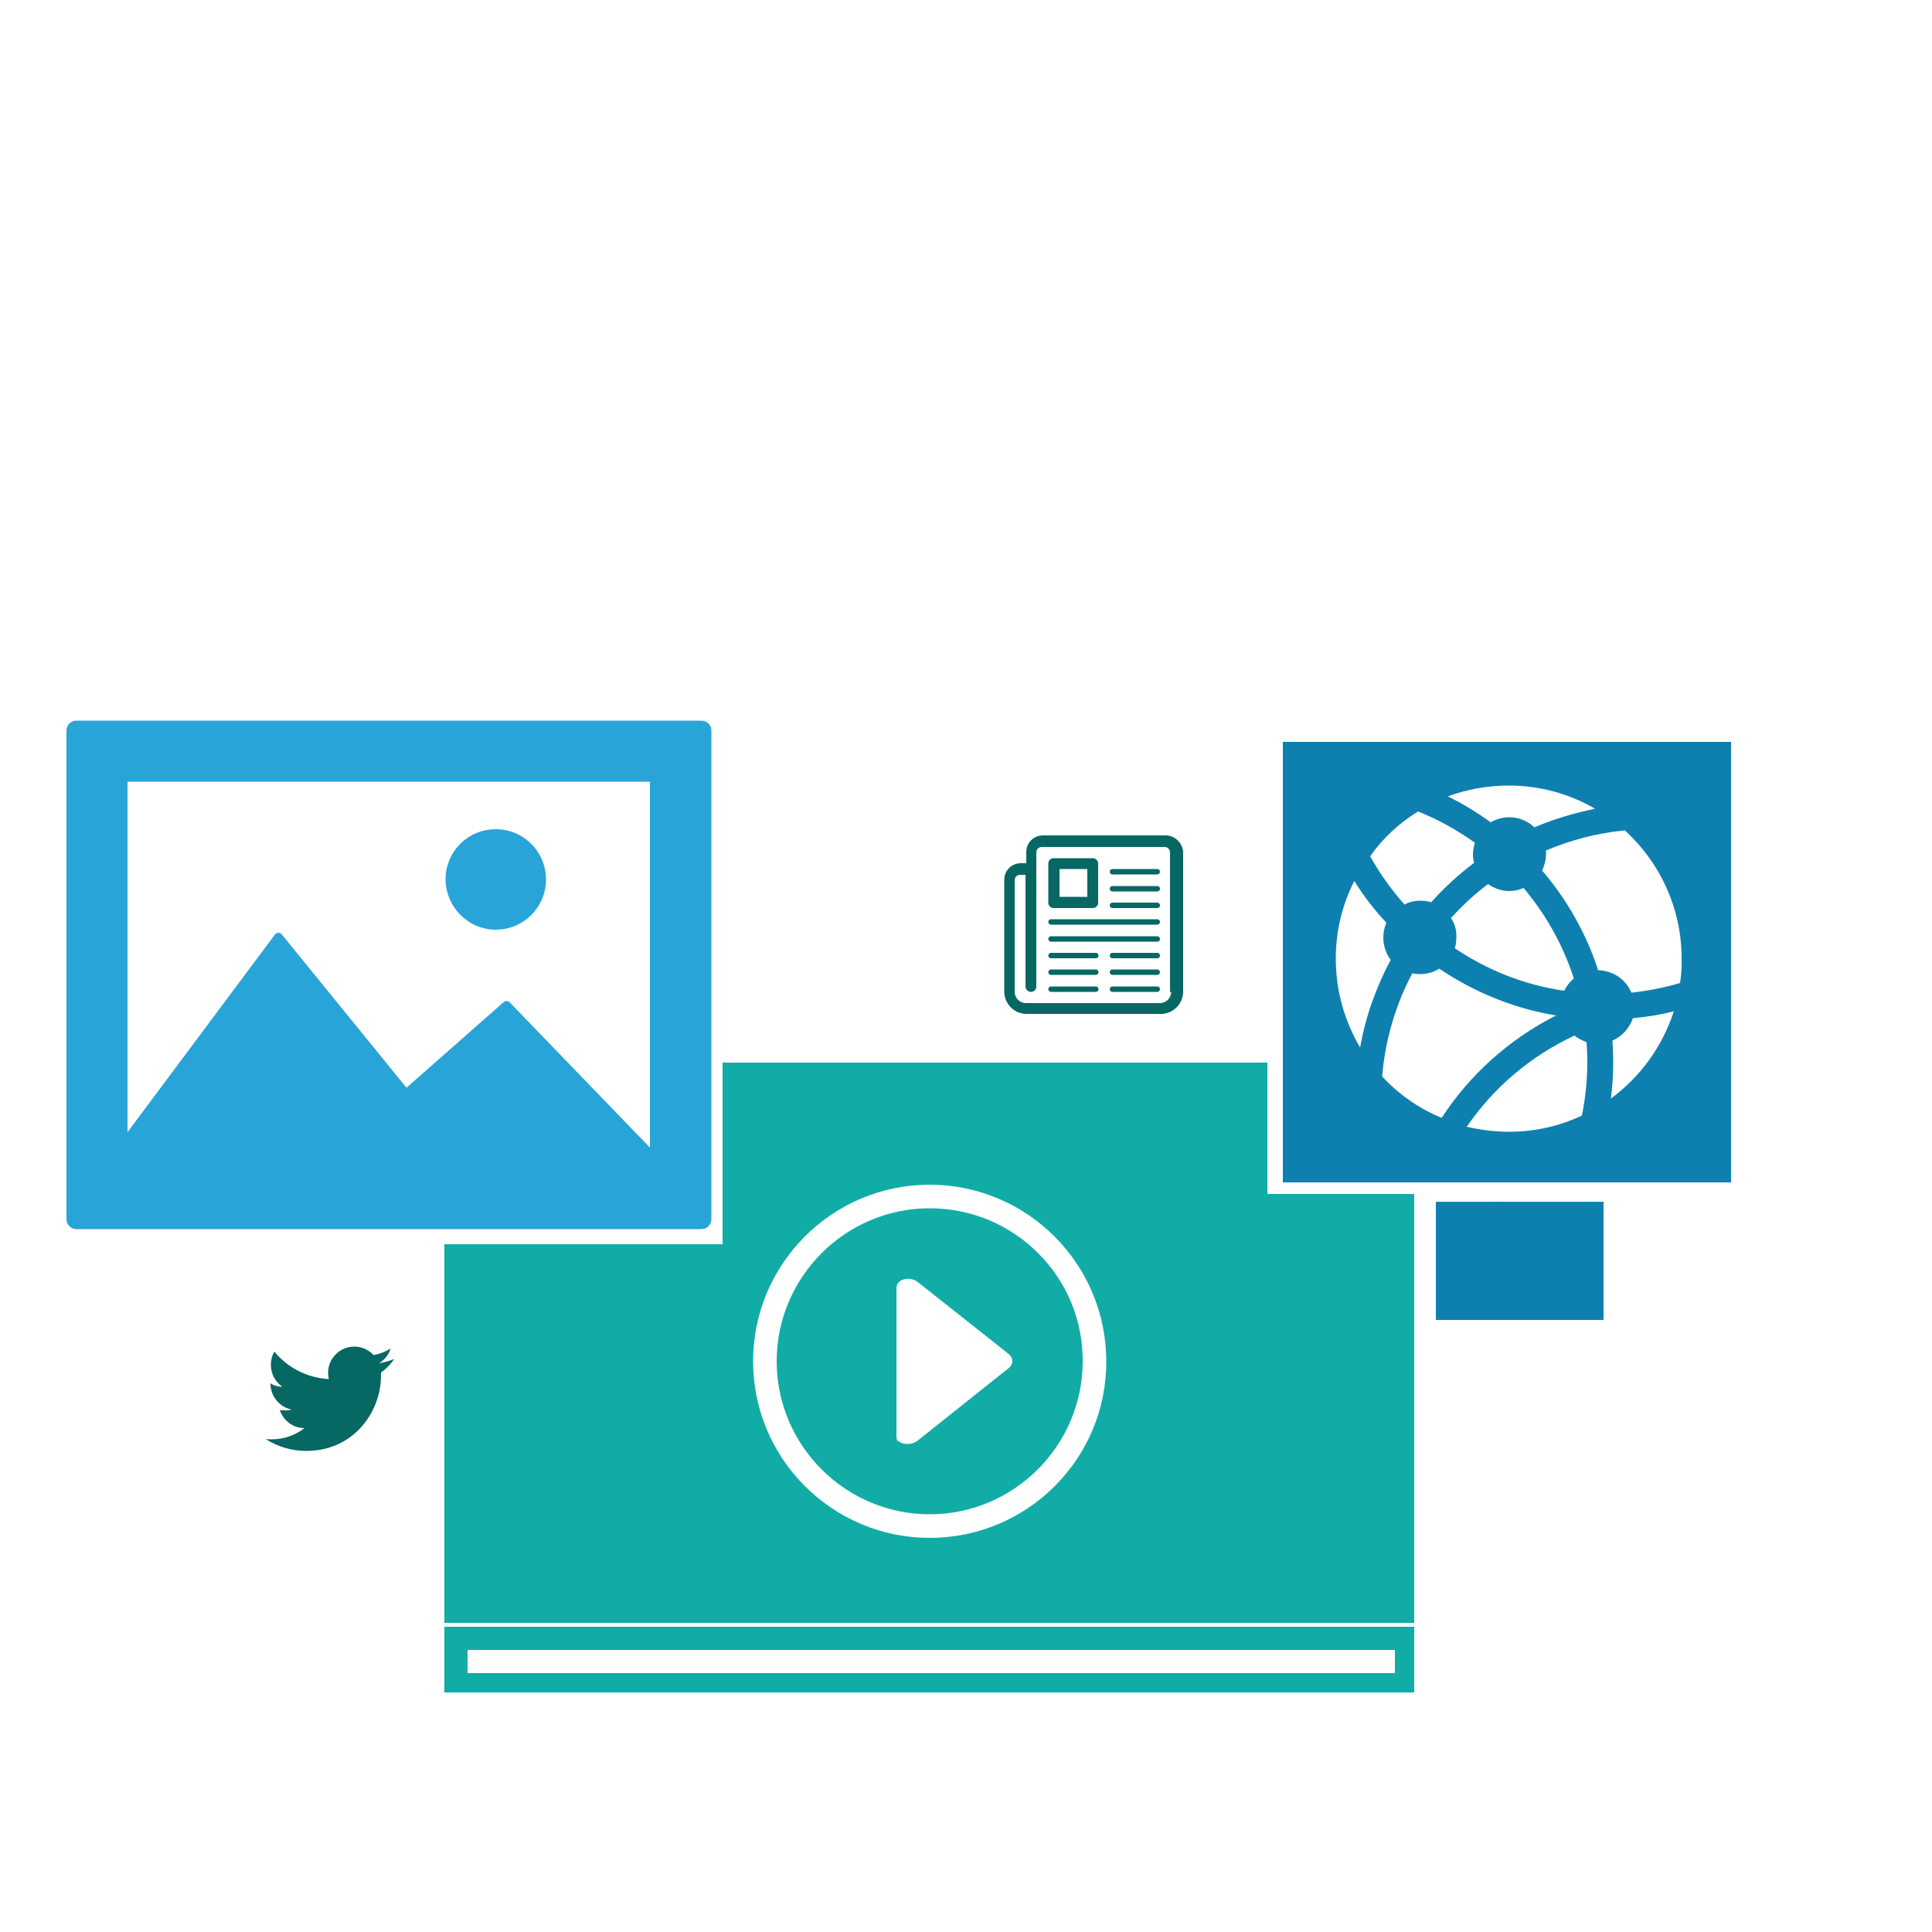
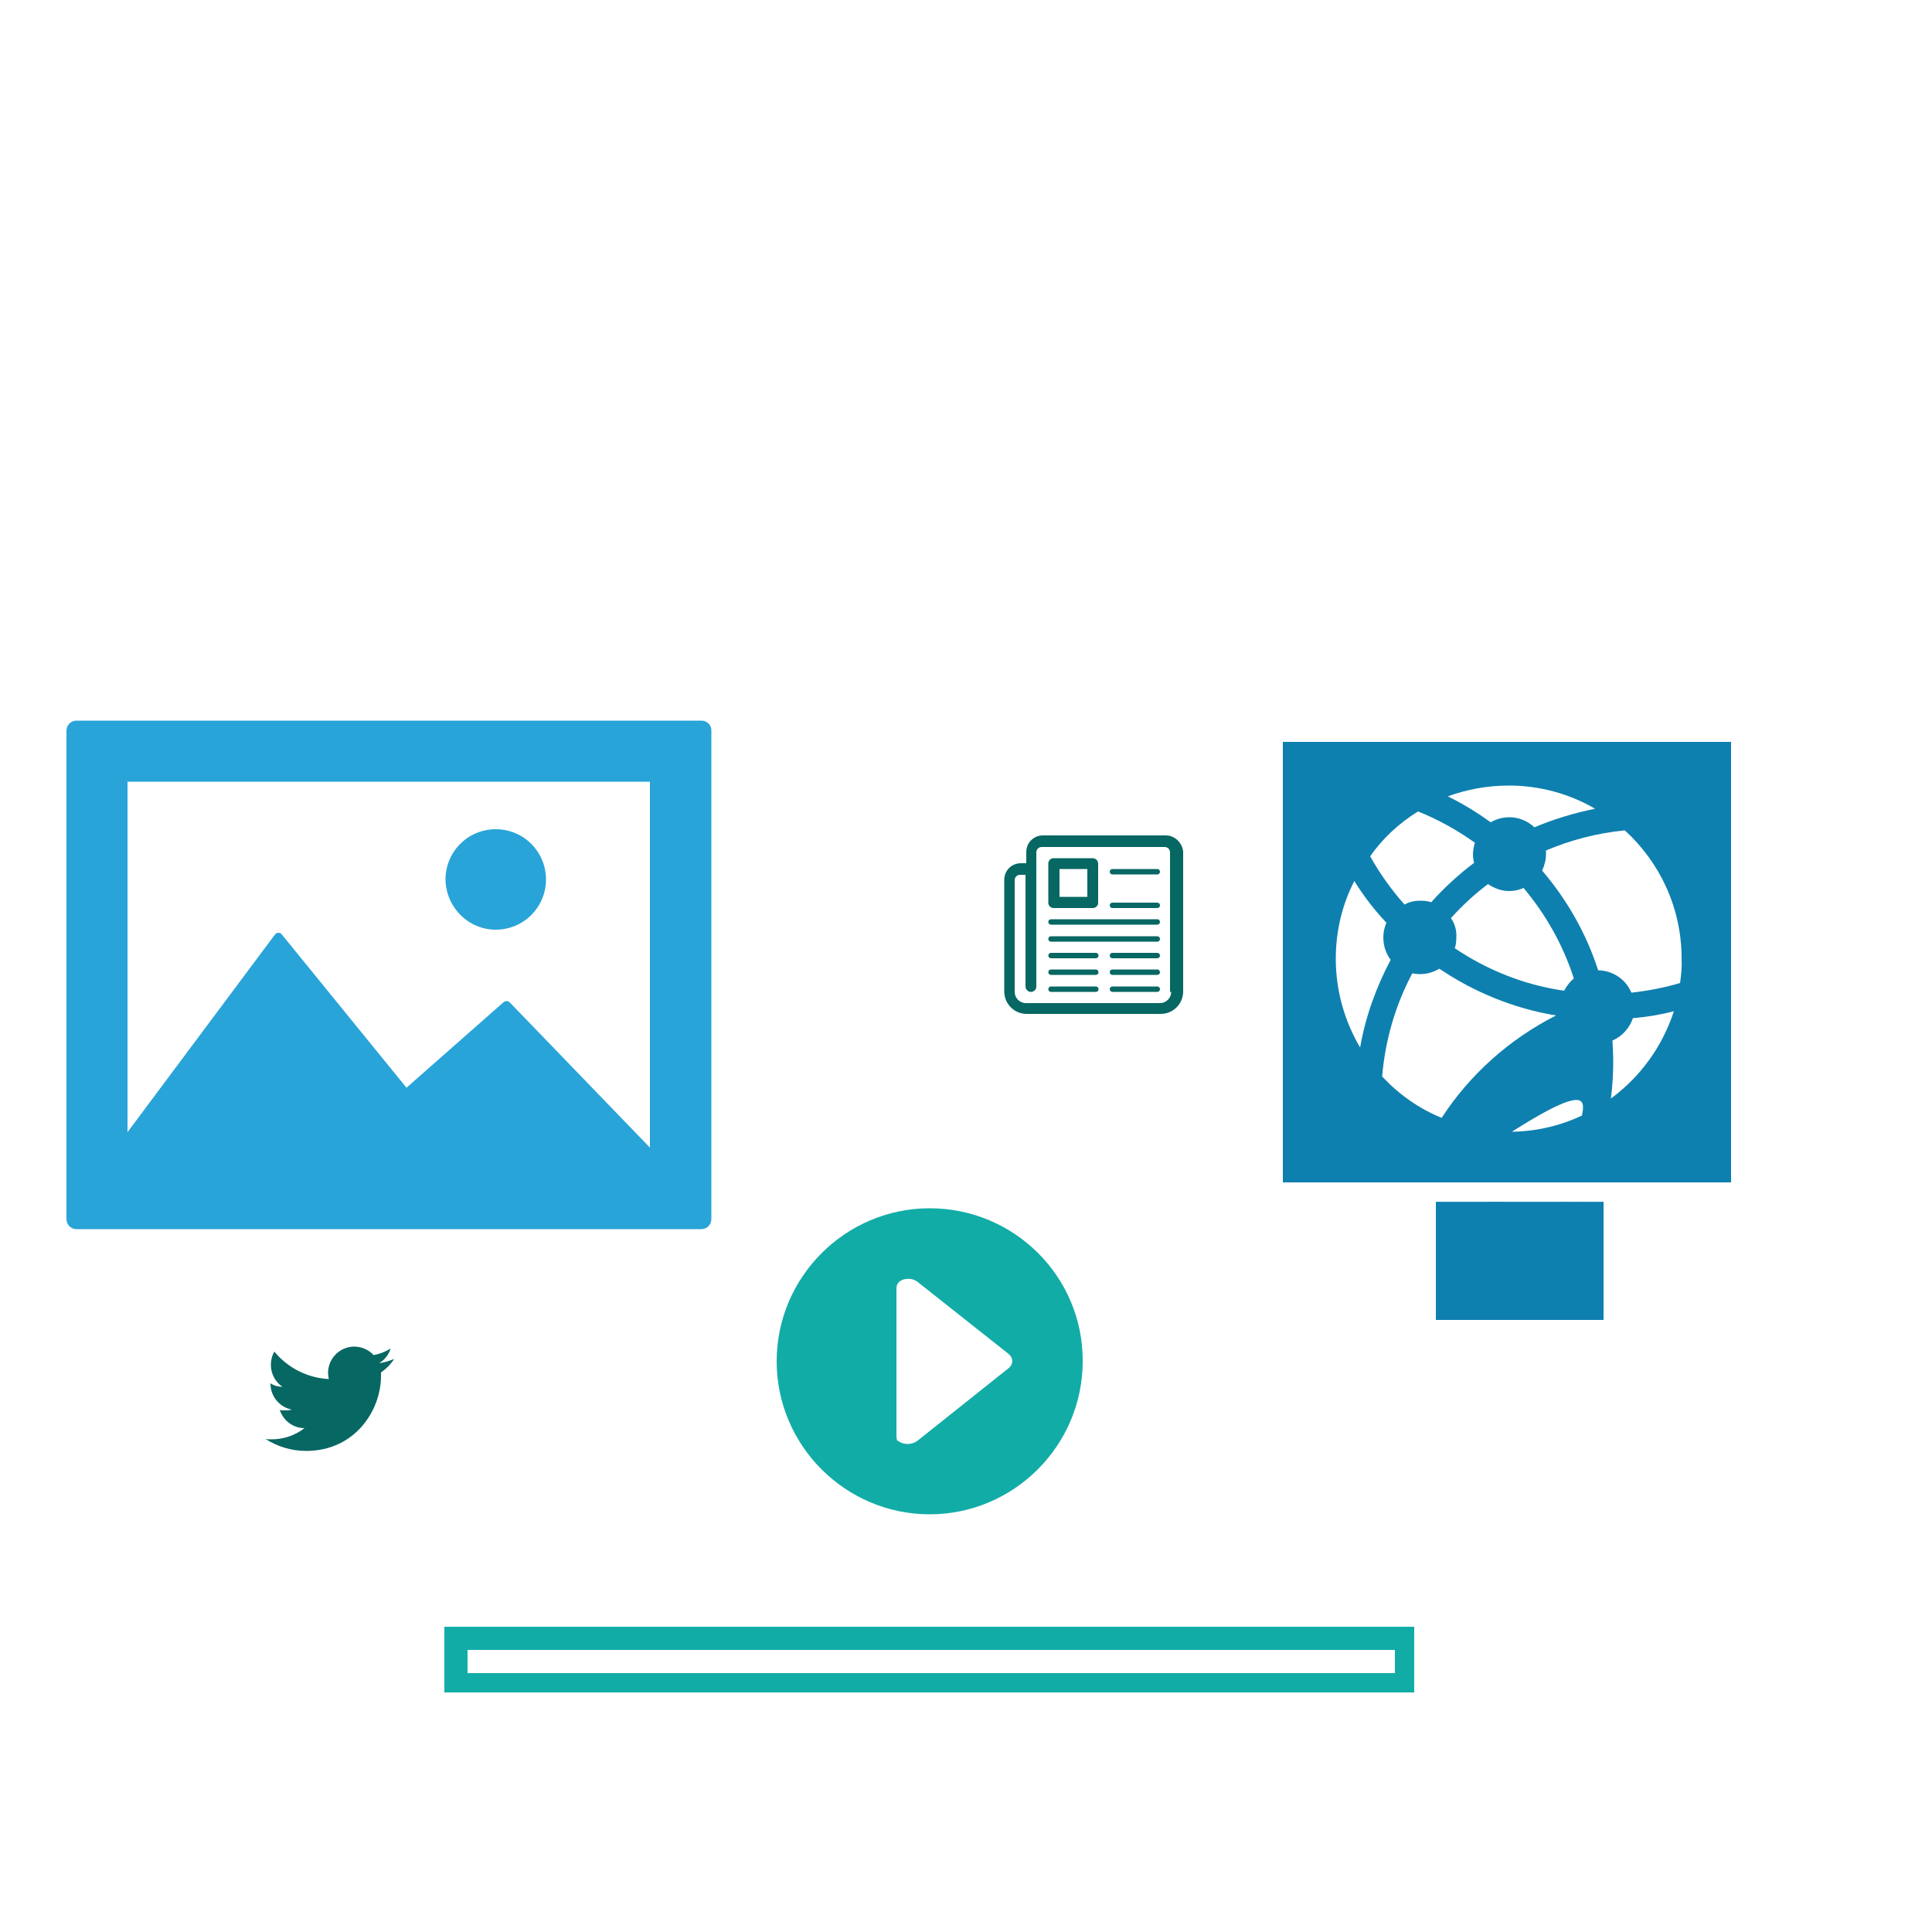
<svg xmlns="http://www.w3.org/2000/svg" xmlns:xlink="http://www.w3.org/1999/xlink" version="1.1" id="Camada_1" x="0px" y="0px" viewBox="0 0 500 500" enable-background="new 0 0 500 500" xml:space="preserve">
  <path fill="#12ACA7" d="M115,421v17h251v-17H115z M361,433H121v-6h240V433z" />
-   <path fill="#0E80AF" d="M332,192v114h116V192H332z M390.5,203.3c8.1,0,15.8,2.2,22.3,6c-5.4,1.1-10.7,2.7-15.7,4.8  c-1.7-1.6-4-2.6-6.5-2.6c-1.8,0-3.4,0.5-4.8,1.3c-3.5-2.5-7.2-4.8-11.1-6.7C379.6,204.3,384.9,203.3,390.5,203.3z M375.5,237.6  c2.9-3.2,6.1-6.2,9.6-8.8c1.6,1.1,3.5,1.8,5.5,1.8c1.3,0,2.6-0.3,3.7-0.8c5.7,6.8,10.2,14.7,13,23.4c-1,0.9-1.9,2-2.5,3.2  c-10.4-1.5-20-5.4-28.3-11c0.3-0.9,0.4-1.9,0.4-2.9C377,240.8,376.5,239,375.5,237.6z M367,210c5.2,2.1,10.1,4.8,14.7,8.1  c-0.3,1-0.5,2-0.5,3c0,0.8,0.1,1.5,0.3,2.2c-4,3-7.8,6.5-11.1,10.2c-0.9-0.3-1.8-0.4-2.8-0.4c-1.5,0-2.9,0.3-4.1,1  c-3.4-3.8-6.4-8-8.9-12.5C357.8,217,362.1,213,367,210z M345.7,248.1c0-7.2,1.7-14.1,4.8-20.1c2.4,3.9,5.2,7.5,8.3,10.8  c-0.5,1.2-0.8,2.4-0.8,3.8c0,2.2,0.7,4.2,1.9,5.8c-3.7,7-6.5,14.6-7.9,22.7C348,264.3,345.7,256.5,345.7,248.1z M357.7,278.6  c0.8-9.6,3.5-18.6,7.8-26.7c0.6,0.1,1.3,0.2,2,0.2c1.8,0,3.5-0.5,5-1.4c8.9,6,19.2,10.3,30.2,12.1c-12.2,6.2-22.4,15.4-29.6,26.5  C367.2,286.9,362,283.2,357.7,278.6z M409.4,288.7c-5.7,2.7-12.1,4.2-18.9,4.2c-3.8,0-7.4-0.5-10.9-1.3  c6.9-10.1,16.5-18.3,27.9-23.6c0.9,0.8,2,1.3,3.1,1.7c0.1,1.7,0.2,3.4,0.2,5.1C410.8,279.5,410.3,284.2,409.4,288.7z M416.9,284.3  c0.4-3.1,0.6-6.3,0.6-9.5c0-1.8-0.1-3.7-0.2-5.5c2.5-1.1,4.4-3.2,5.3-5.8c3.6-0.3,7.2-0.9,10.6-1.8  C430.2,270.9,424.5,278.7,416.9,284.3z M434.8,254.4c-4,1.2-8.2,2-12.6,2.5c-1.4-3.4-4.7-5.7-8.6-5.8c-3.1-9.6-8.1-18.3-14.5-25.8  c0.6-1.3,1-2.7,1-4.2c0-0.3,0-0.6,0-1c6.4-2.7,13.2-4.5,20.4-5.2c9,8.2,14.7,20,14.7,33.2C435.3,250.2,435.1,252.3,434.8,254.4z" />
+   <path fill="#0E80AF" d="M332,192v114h116V192H332z M390.5,203.3c8.1,0,15.8,2.2,22.3,6c-5.4,1.1-10.7,2.7-15.7,4.8  c-1.7-1.6-4-2.6-6.5-2.6c-1.8,0-3.4,0.5-4.8,1.3c-3.5-2.5-7.2-4.8-11.1-6.7C379.6,204.3,384.9,203.3,390.5,203.3z M375.5,237.6  c2.9-3.2,6.1-6.2,9.6-8.8c1.6,1.1,3.5,1.8,5.5,1.8c1.3,0,2.6-0.3,3.7-0.8c5.7,6.8,10.2,14.7,13,23.4c-1,0.9-1.9,2-2.5,3.2  c-10.4-1.5-20-5.4-28.3-11c0.3-0.9,0.4-1.9,0.4-2.9C377,240.8,376.5,239,375.5,237.6z M367,210c5.2,2.1,10.1,4.8,14.7,8.1  c-0.3,1-0.5,2-0.5,3c0,0.8,0.1,1.5,0.3,2.2c-4,3-7.8,6.5-11.1,10.2c-0.9-0.3-1.8-0.4-2.8-0.4c-1.5,0-2.9,0.3-4.1,1  c-3.4-3.8-6.4-8-8.9-12.5C357.8,217,362.1,213,367,210z M345.7,248.1c0-7.2,1.7-14.1,4.8-20.1c2.4,3.9,5.2,7.5,8.3,10.8  c-0.5,1.2-0.8,2.4-0.8,3.8c0,2.2,0.7,4.2,1.9,5.8c-3.7,7-6.5,14.6-7.9,22.7C348,264.3,345.7,256.5,345.7,248.1z M357.7,278.6  c0.8-9.6,3.5-18.6,7.8-26.7c0.6,0.1,1.3,0.2,2,0.2c1.8,0,3.5-0.5,5-1.4c8.9,6,19.2,10.3,30.2,12.1c-12.2,6.2-22.4,15.4-29.6,26.5  C367.2,286.9,362,283.2,357.7,278.6z M409.4,288.7c-5.7,2.7-12.1,4.2-18.9,4.2c-3.8,0-7.4-0.5-10.9-1.3  c0.9,0.8,2,1.3,3.1,1.7c0.1,1.7,0.2,3.4,0.2,5.1C410.8,279.5,410.3,284.2,409.4,288.7z M416.9,284.3  c0.4-3.1,0.6-6.3,0.6-9.5c0-1.8-0.1-3.7-0.2-5.5c2.5-1.1,4.4-3.2,5.3-5.8c3.6-0.3,7.2-0.9,10.6-1.8  C430.2,270.9,424.5,278.7,416.9,284.3z M434.8,254.4c-4,1.2-8.2,2-12.6,2.5c-1.4-3.4-4.7-5.7-8.6-5.8c-3.1-9.6-8.1-18.3-14.5-25.8  c0.6-1.3,1-2.7,1-4.2c0-0.3,0-0.6,0-1c6.4-2.7,13.2-4.5,20.4-5.2c9,8.2,14.7,20,14.7,33.2C435.3,250.2,435.1,252.3,434.8,254.4z" />
  <g>
    <g>
      <path fill="#12ACA7" d="M240.6,312.7c-21.8,0-39.6,17.8-39.6,39.6s17.8,39.6,39.6,39.6s39.6-17.8,39.6-39.6    C280.3,330.4,262.5,312.7,240.6,312.7z M261,354.1l-23.6,18.8c-1.3,1-3.5,1.1-4.8,0.1l0,0c-0.7,0-0.6-1.4-0.6-2.1v-37.3    c0-0.7,0.1-1.4,0.8-1.9h-0.1c1.3-1,3.4-1,4.7,0l23.5,18.6l0.1,0.1C262.3,351.4,262.3,353.1,261,354.1z" />
-       <path fill="#12ACA7" d="M328,309v-34H187v47h-72v98h251V309H328z M240.6,398c-25.2,0-45.7-20.5-45.7-45.7s20.5-45.7,45.7-45.7    s45.7,20.5,45.7,45.7C286.4,377.5,265.9,398,240.6,398z" />
    </g>
  </g>
  <g>
    <g>
      <path fill="#28A4D8" d="M181.5,186.5H19.8c-1.5,0-2.6,1.2-2.6,2.6v126.4c0,1.5,1.2,2.6,2.6,2.6h161.7c1.5,0,2.6-1.2,2.6-2.6V189.2    C184.2,187.7,183,186.5,181.5,186.5L181.5,186.5z M168.3,297.1l-36.4-37.7c-0.4-0.4-1.1-0.4-1.5-0.1l-25.2,22.2l-32.3-39.7    c-0.2-0.3-0.5-0.4-0.9-0.4c-0.3,0-0.6,0.2-0.8,0.4L33,293v-90.7h135.2v94.8H168.3z" />
      <path fill="#28A4D8" d="M128.3,240.6c7.2,0,13-5.8,13-13s-5.8-13-13-13s-13,5.8-13,13C115.4,234.8,121.2,240.6,128.3,240.6    L128.3,240.6z" />
    </g>
  </g>
  <g>
    <g>
      <path fill="#076763" d="M301.7,216.2h-31.8c-2.4,0-4.3,1.9-4.3,4.3v2.9h-1.4c-2.4,0-4.3,1.9-4.3,4.3v28.9c0,3.2,2.6,5.8,5.8,5.8    h34.7c3.2,0,5.8-2.6,5.8-5.8v-36.2C306,218.2,304.1,216.2,301.7,216.2L301.7,216.2z M303.1,256.7c0,1.6-1.3,2.9-2.9,2.9h-34.7    c-1.6,0-2.9-1.3-2.9-2.9v-28.9c0-0.8,0.6-1.4,1.4-1.4h1.4v28.9c0,0.8,0.7,1.4,1.4,1.4c0.8,0,1.4-0.6,1.4-1.4v-34.7    c0-0.8,0.6-1.4,1.4-1.4h31.8c0.8,0,1.4,0.6,1.4,1.4v36.1H303.1z" />
      <path fill="#076763" d="M287.9,235h11.6c0.4,0,0.7-0.3,0.7-0.7s-0.3-0.7-0.7-0.7h-11.6c-0.4,0-0.7,0.3-0.7,0.7    S287.5,235,287.9,235L287.9,235z" />
-       <path fill="#076763" d="M287.9,230.7h11.6c0.4,0,0.7-0.3,0.7-0.7s-0.3-0.7-0.7-0.7h-11.6c-0.4,0-0.7,0.3-0.7,0.7    C287.2,230.4,287.5,230.7,287.9,230.7L287.9,230.7z" />
      <path fill="#076763" d="M287.9,226.3h11.6c0.4,0,0.7-0.3,0.7-0.7s-0.3-0.7-0.7-0.7h-11.6c-0.4,0-0.7,0.3-0.7,0.7    C287.2,226,287.5,226.3,287.9,226.3L287.9,226.3z" />
      <path fill="#076763" d="M283.6,255.3H272c-0.4,0-0.7,0.3-0.7,0.7s0.3,0.7,0.7,0.7h11.6c0.4,0,0.7-0.3,0.7-0.7    S284,255.3,283.6,255.3L283.6,255.3z" />
      <path fill="#076763" d="M283.6,250.9H272c-0.4,0-0.7,0.3-0.7,0.7s0.3,0.7,0.7,0.7h11.6c0.4,0,0.7-0.3,0.7-0.7    C284.3,251.3,284,250.9,283.6,250.9L283.6,250.9z" />
      <path fill="#076763" d="M283.6,246.6H272c-0.4,0-0.7,0.3-0.7,0.7s0.3,0.7,0.7,0.7h11.6c0.4,0,0.7-0.3,0.7-0.7    C284.3,246.9,284,246.6,283.6,246.6L283.6,246.6z" />
      <path fill="#076763" d="M299.5,255.3h-11.6c-0.4,0-0.7,0.3-0.7,0.7s0.3,0.7,0.7,0.7h11.6c0.4,0,0.7-0.3,0.7-0.7    S299.9,255.3,299.5,255.3L299.5,255.3z" />
      <path fill="#076763" d="M299.5,250.9h-11.6c-0.4,0-0.7,0.3-0.7,0.7s0.3,0.7,0.7,0.7h11.6c0.4,0,0.7-0.3,0.7-0.7    C300.2,251.3,299.9,250.9,299.5,250.9L299.5,250.9z" />
      <path fill="#076763" d="M299.5,246.6h-11.6c-0.4,0-0.7,0.3-0.7,0.7s0.3,0.7,0.7,0.7h11.6c0.4,0,0.7-0.3,0.7-0.7    C300.2,246.9,299.9,246.6,299.5,246.6L299.5,246.6z" />
      <path fill="#076763" d="M299.5,237.9H272c-0.4,0-0.7,0.3-0.7,0.7s0.3,0.7,0.7,0.7h27.5c0.4,0,0.7-0.3,0.7-0.7    S299.9,237.9,299.5,237.9L299.5,237.9z" />
      <path fill="#076763" d="M299.5,242.3H272c-0.4,0-0.7,0.3-0.7,0.7s0.3,0.7,0.7,0.7h27.5c0.4,0,0.7-0.3,0.7-0.7    S299.9,242.3,299.5,242.3L299.5,242.3z" />
      <path fill="#076763" d="M272.7,235h10.1c0.8,0,1.4-0.6,1.4-1.4v-10.1c0-0.8-0.7-1.4-1.4-1.4h-10.1c-0.8,0-1.4,0.6-1.4,1.4v10.1    C271.3,234.4,271.9,235,272.7,235L272.7,235z M274.2,224.9h7.2v7.2h-7.2V224.9z" />
    </g>
  </g>
  <g>
    <g>
      <path fill="#076763" d="M102,351.7c-1.2,0.5-2.5,0.9-3.9,1.1c1.4-0.8,2.5-2.2,3-3.8c-1.3,0.8-2.8,1.4-4.4,1.7    c-1.2-1.3-3-2.2-5-2.2c-3.8,0-6.8,3.1-6.8,6.8c0,0.5,0.1,1.1,0.2,1.6c-5.7-0.3-10.7-3-14.1-7.1c-0.6,1-0.9,2.2-0.9,3.4    c0,2.4,1.2,4.5,3,5.7c-1.1,0-2.2-0.3-3.1-0.9v0.1c0,3.3,2.4,6.1,5.5,6.7c-0.6,0.2-1.2,0.2-1.8,0.2c-0.4,0-0.9,0-1.3-0.1    c0.9,2.7,3.4,4.7,6.4,4.7c-2.3,1.8-5.3,2.9-8.5,2.9c-0.5,0-1.1,0-1.6-0.1c3,1.9,6.6,3.1,10.5,3.1c12.6,0,19.4-10.4,19.4-19.4v-0.9    C99.9,354.3,101.1,353.1,102,351.7L102,351.7z" />
    </g>
  </g>
  <g>
    <g>
      <g>
        <g>
          <g>
            <defs>
              <rect id="SVGID_2_" x="371.6" y="311.1" width="43.4" height="30.5" />
            </defs>
            <clipPath id="SVGID_3_">
              <use xlink:href="#SVGID_2_" overflow="visible" />
            </clipPath>
          </g>
        </g>
        <g>
          <g>
            <defs>
-               <rect id="SVGID_4_" x="371.6" y="311.1" width="43.4" height="30.5" />
-             </defs>
+               </defs>
            <clipPath id="SVGID_5_">
              <use xlink:href="#SVGID_4_" overflow="visible" />
            </clipPath>
          </g>
        </g>
      </g>
    </g>
    <g>
      <g>
        <g>
          <rect id="SVGID_9_" x="371.6" y="311.1" fill="#0E80AF" width="43.4" height="30.5" />
        </g>
        <g>
          <g>
            <defs>
              <rect id="SVGID_6_" x="371.6" y="311.1" width="43.4" height="30.5" />
            </defs>
            <use xlink:href="#SVGID_6_" overflow="visible" fill="#0E80AF" />
            <clipPath id="SVGID_7_">
              <use xlink:href="#SVGID_6_" overflow="visible" />
            </clipPath>
            <path clip-path="url(#SVGID_7_)" fill="#0E80AF" d="M398.5,322.7l-0.8-1.9c0,0,1.8-4.1,1.7-4.3l-2.4-2.4       c-0.2-0.2-4.3,1.7-4.3,1.7l-1.9-0.8c0,0-1.7-4.2-1.9-4.2h-3.4c-0.2,0-1.8,4.2-1.8,4.2l-1.9,0.8c0,0-4.2-1.8-4.4-1.6l-2.4,2.4       c-0.2,0.2,1.8,4.2,1.8,4.2l-0.8,1.9c0,0-4.3,1.6-4.3,1.9v3.4c0,0.2,4.3,1.8,4.3,1.8l0.8,1.9c0,0-1.8,4.1-1.7,4.3l2.4,2.4       c0.2,0.2,4.3-1.7,4.3-1.7l1.9,0.8c0,0,1.7,4.2,1.9,4.2h3.4c0.2,0,1.8-4.2,1.8-4.2l1.9-0.8c0,0,4.2,1.8,4.4,1.6l2.4-2.4       c0.2-0.2-1.8-4.2-1.8-4.2l0.8-1.9c0,0,4.3-1.7,4.3-1.9v-3.4C402.8,324.3,398.5,322.7,398.5,322.7L398.5,322.7z M387.2,331.1       c-2.8,0-5-2.2-5-4.9s2.3-4.9,5-4.9c2.8,0,5,2.2,5,4.9S390,331.1,387.2,331.1L387.2,331.1z" />
          </g>
        </g>
        <g>
          <g>
            <defs>
              <rect id="SVGID_8_" x="371.6" y="311.1" width="43.4" height="30.5" />
            </defs>
            <use xlink:href="#SVGID_8_" overflow="visible" fill="#0E80AF" />
            <clipPath id="SVGID_10_">
              <use xlink:href="#SVGID_8_" overflow="visible" />
            </clipPath>
            <path clip-path="url(#SVGID_10_)" fill="#0E80AF" d="M412.9,318.8v-1c0,0,1.6-1.5,1.6-1.6l-0.6-1.5c0-0.1-2.2-0.1-2.2-0.1       L411,314c0,0,0.1-2.2,0-2.2l-1.5-0.7c-0.1,0-1.6,1.5-1.6,1.5h-1c0,0-1.5-1.6-1.6-1.6l-1.5,0.6c-0.1,0-0.1,2.2-0.1,2.2l-0.7,0.7       c0,0-2.2-0.1-2.2,0l-0.7,1.5c0,0.1,1.5,1.6,1.5,1.6v1c0,0-1.6,1.5-1.6,1.6l0.6,1.5c0,0.1,2.2,0.1,2.2,0.1l0.7,0.7       c0,0-0.1,2.2,0,2.2l1.5,0.7c0.1,0,1.6-1.5,1.6-1.5h1c0,0,1.5,1.6,1.6,1.6l1.5-0.6c0.1,0,0.1-2.2,0.1-2.2l0.7-0.7       c0,0,2.2,0.1,2.3,0l0.7-1.5C414.5,320.3,412.9,318.8,412.9,318.8L412.9,318.8z M409.4,319.1c-0.5,1.2-1.9,1.7-3.2,1.2       c-1.2-0.5-1.8-1.9-1.2-3.1c0.5-1.2,1.9-1.7,3.2-1.2C409.4,316.5,409.9,317.9,409.4,319.1L409.4,319.1z" />
          </g>
        </g>
      </g>
    </g>
    <g>
      <g>
        <g>
          <g>
            <defs>
              <rect id="SVGID_11_" x="371.6" y="311.1" width="43.4" height="30.5" />
            </defs>
            <clipPath id="SVGID_12_">
              <use xlink:href="#SVGID_11_" overflow="visible" />
            </clipPath>
          </g>
        </g>
        <g>
          <g>
            <defs>
-               <rect id="SVGID_13_" x="371.6" y="311.1" width="43.4" height="30.5" />
-             </defs>
+               </defs>
            <clipPath id="SVGID_14_">
              <use xlink:href="#SVGID_13_" overflow="visible" />
            </clipPath>
          </g>
        </g>
      </g>
    </g>
  </g>
</svg>